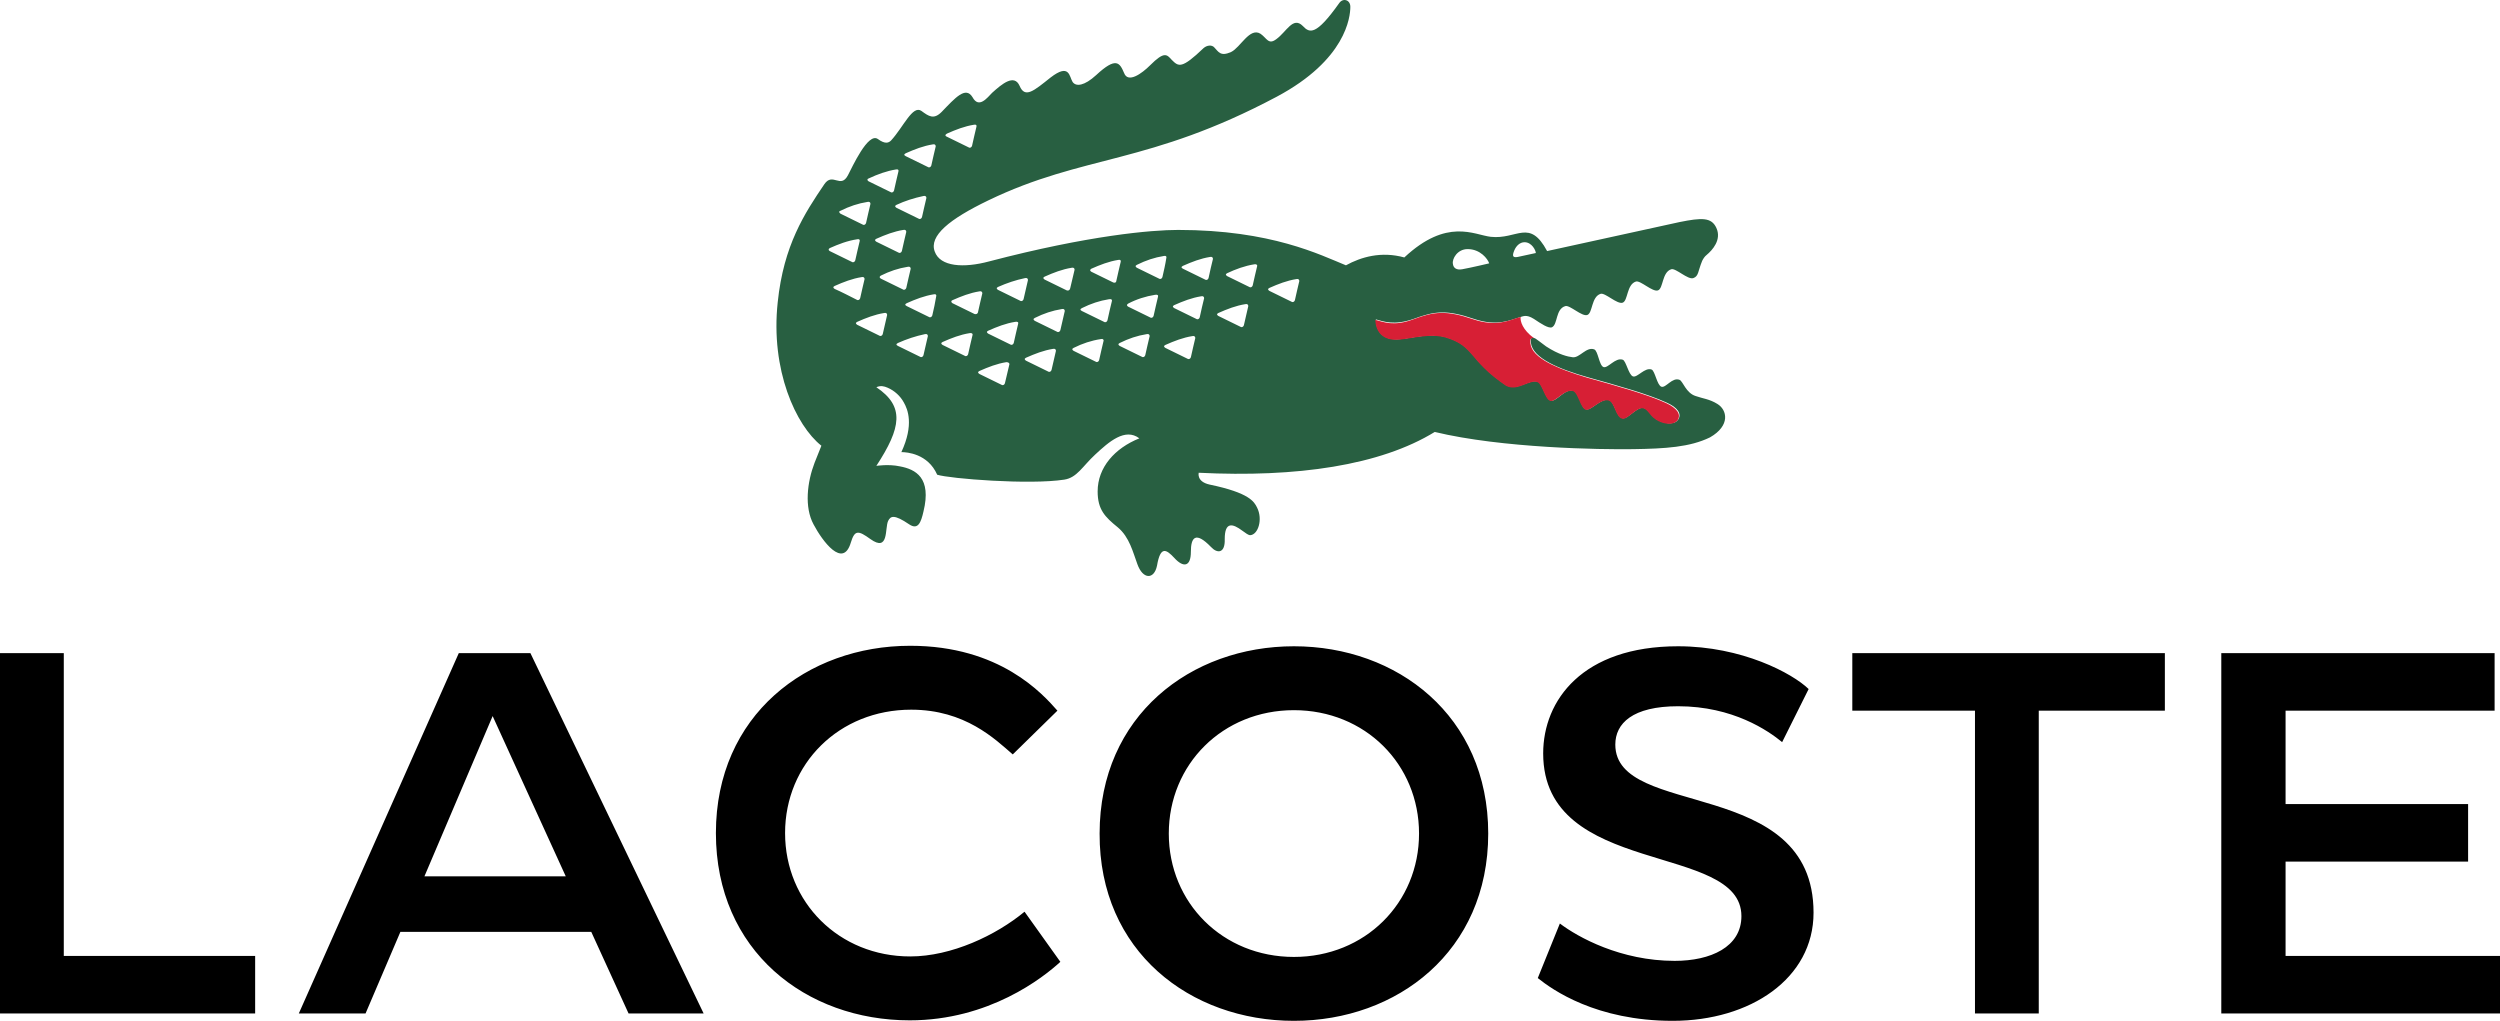
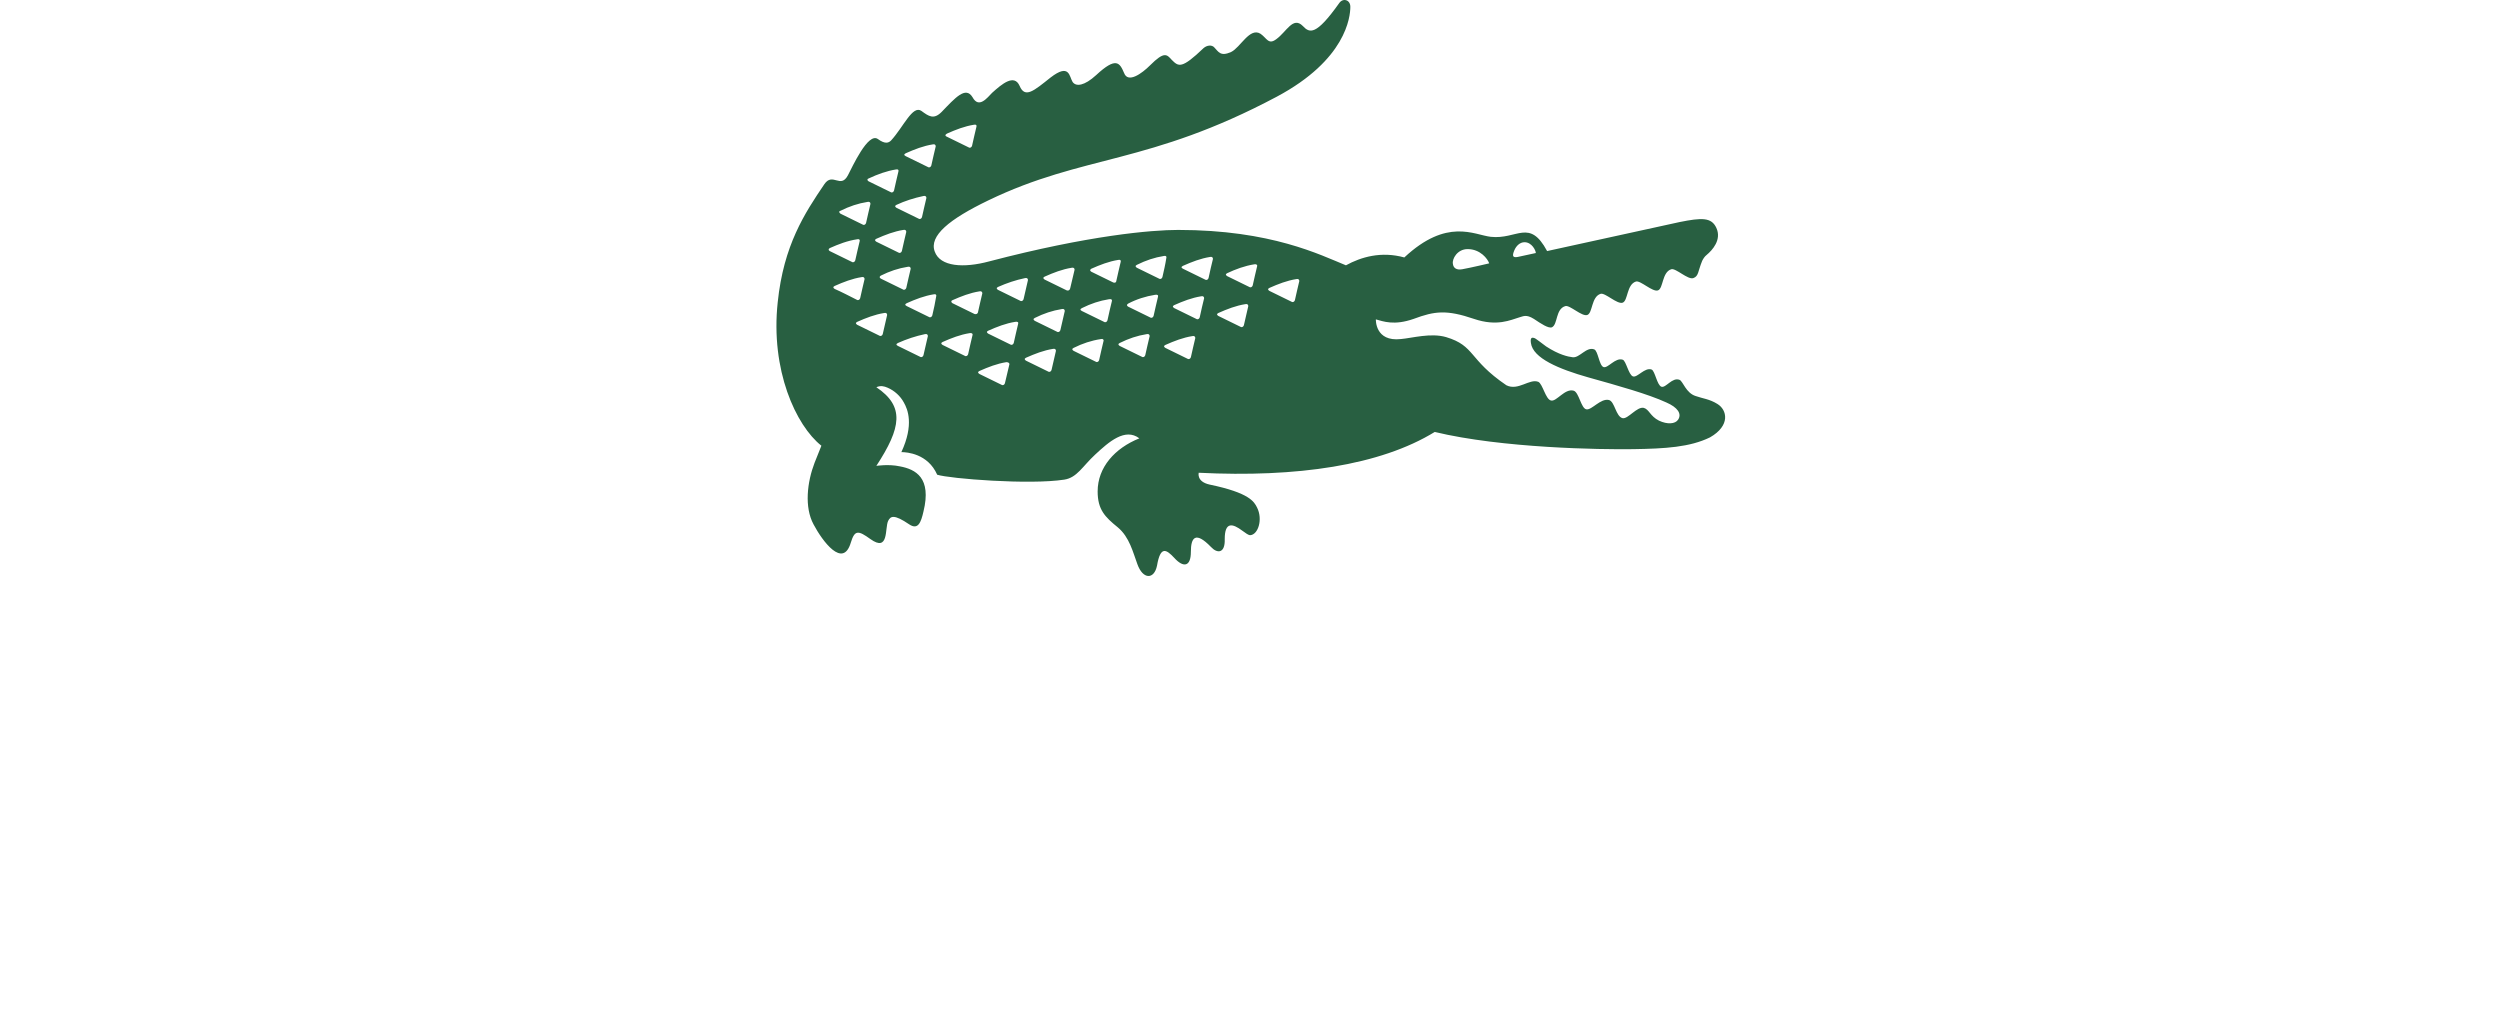
<svg xmlns="http://www.w3.org/2000/svg" width="600" height="245" viewBox="0 0 600 245" fill="none">
-   <path d="M310.54 245C335.27 245 357.174 228.366 357.174 200.053C357.174 171.739 335.27 155.105 310.54 155.105C285.81 155.105 263.906 171.739 263.906 200.053C263.788 228.366 285.692 245 310.54 245ZM150.854 243.23H168.871L127.301 156.757H110.108L71.717 243.23H87.733L96.094 223.647H141.904L150.854 243.23ZM598.587 156.757H533.111V243.23H600V229.428H548.538V206.777H592.345V192.974H548.538V170.559H598.705V156.757H598.587ZM369.068 234.736C372.601 237.568 383.081 245 401.452 245C420.059 245 435.25 234.854 435.25 219.046C435.25 186.132 387.674 196.631 387.674 178.7C387.674 173.627 391.796 169.498 402.748 169.498C415.937 169.498 424.416 175.396 427.713 178.11L434.073 165.369C430.186 161.593 418.057 155.105 402.748 155.105C379.784 155.105 370.363 168.082 370.363 180.823C370.363 210.67 417.939 202.058 417.939 219.872C417.939 227.304 410.52 230.607 401.923 230.607C388.97 230.607 378.724 224.945 374.367 221.641L369.068 234.736ZM218.685 170.323C231.639 170.323 238.822 177.402 243.062 181.059L253.778 170.559C250.245 166.548 240 154.987 218.449 154.987C193.719 154.987 171.816 171.621 171.816 199.935C171.816 228.248 193.484 244.882 218.332 244.882C237.409 244.882 250.363 234.618 254.485 230.843L245.888 218.81C239.058 224.473 228.342 229.546 218.449 229.546C201.374 229.546 188.42 216.569 188.42 199.935C188.42 183.3 201.374 170.323 218.685 170.323ZM310.54 229.664C293.464 229.664 280.51 216.687 280.51 200.053C280.51 183.418 293.464 170.441 310.54 170.441C327.615 170.441 340.569 183.418 340.569 200.053C340.569 216.687 327.615 229.664 310.54 229.664ZM473.994 170.559V243.23H489.303V170.559H519.568V156.757H444.554V170.559H473.994ZM15.309 156.757H0V243.23H61.236V229.428H15.309V156.757ZM118.234 171.857L135.78 210.316H101.865L118.234 171.857Z" fill="black" />
  <path d="M412.169 96.945C410.284 95.765 408.636 95.647 406.987 95.057C404.632 94.349 403.925 91.518 403.101 91.164C401.335 90.456 399.804 93.17 398.744 92.816C397.684 92.462 397.213 89.04 396.389 88.687C394.74 88.097 392.973 90.692 391.914 90.338C390.854 89.984 390.265 86.563 389.441 86.327C387.674 85.737 385.908 88.451 384.848 88.097C383.788 87.743 383.552 84.204 382.61 83.85C380.726 83.142 379.077 85.973 377.429 85.737C376.369 85.619 374.131 85.147 371.07 83.142C370.245 82.552 368.479 81.136 368.243 81.136C367.89 81.018 367.183 80.782 367.419 82.316C367.89 85.973 374.131 88.569 381.197 90.574C388.381 92.58 395.564 94.585 399.921 96.591C402.63 97.77 403.69 99.304 402.748 100.72C402.041 101.782 400.157 101.9 398.155 100.956C396.035 99.894 395.8 98.242 394.504 97.888C392.856 97.535 390.736 100.602 389.441 100.366C387.792 100.012 387.556 96.355 386.143 96.001C384.141 95.529 382.021 98.478 380.726 98.242C379.431 98.006 378.96 94.113 377.664 93.76C375.545 93.17 373.543 96.473 372.247 96.119C370.952 95.883 370.245 92.108 369.185 91.636C367.066 90.81 364.357 93.877 361.531 92.462C352.345 86.209 354.112 83.024 347.046 80.9C343.395 79.839 338.92 81.136 336.212 81.372C329.97 82.08 330.206 76.653 330.206 76.653C331.972 77.125 334.563 78.187 339.274 76.535C344.337 74.648 347.164 74.294 353.758 76.535C359.293 78.423 362.591 76.771 364.593 76.182C365.535 75.946 366.241 75.356 368.126 76.535C369.892 77.715 371.658 78.895 372.483 78.541C373.896 77.833 373.307 74.176 375.662 73.468C376.722 73.114 379.666 76.064 380.962 75.592C382.257 75.12 381.904 71.227 384.141 70.519C385.201 70.165 388.145 73.114 389.441 72.642C390.736 72.171 390.383 68.277 392.62 67.57C393.68 67.216 396.624 70.165 397.919 69.693C399.215 69.221 398.862 65.328 401.099 64.62C402.159 64.266 405.103 67.216 406.398 66.744C407.694 66.272 407.458 65.21 408.518 62.615C408.754 62.143 409.107 61.553 409.578 61.199C410.991 60.019 413.229 57.542 411.933 54.711C410.756 52.115 408.4 52.233 403.101 53.295C398.744 54.239 371.305 60.255 371.305 60.255C367.066 52.351 364.122 57.542 357.762 56.834C353.758 56.362 347.282 52.233 337.036 61.789C331.501 60.255 326.673 61.671 323.022 63.676C316.899 61.199 305.123 55.182 282.748 55.182C276.388 55.182 261.315 56.48 237.409 62.733C231.285 64.384 225.633 64.03 224.337 60.373C222.924 56.598 227.87 52.587 237.174 48.104C260.137 37.015 275.564 39.61 306.418 23.212C323.022 14.364 324.082 4.1 324.082 1.623C324.082 -0.029 322.316 -0.618 321.374 0.797C315.839 8.583 314.308 7.994 312.659 6.224C310.304 3.864 308.773 7.64 306.3 9.409C304.416 10.825 304.063 9.173 302.532 8.111C299.941 6.46 297.703 11.415 295.466 12.476C292.875 13.656 292.404 12.358 291.462 11.415C290.873 10.707 289.696 10.825 288.871 11.533C283.572 16.605 282.865 16.016 281.217 14.364C280.039 13.066 279.45 12.241 276.035 15.662C274.033 17.667 270.736 20.027 269.794 17.549C268.734 15.072 267.91 13.538 263.081 18.021C260.255 20.617 258.253 20.852 257.429 19.673C256.604 18.375 256.722 15.072 252.129 18.611C248.125 21.796 246.006 23.684 244.71 20.617C243.415 17.667 240.471 20.145 238.116 22.268C236.938 23.448 234.936 26.161 233.405 23.33C231.756 20.617 229.283 23.448 225.986 26.869C224.102 28.757 222.924 27.931 221.158 26.633C219.038 25.099 216.801 30.526 213.857 33.712C213.268 34.301 212.443 34.655 210.677 33.358C208.322 31.706 204.553 40.082 203.493 42.087C201.727 45.391 199.843 41.262 197.841 44.211C193.13 51.171 188.067 58.84 186.653 72.524C184.887 88.805 191.011 102.135 197.134 106.972C197.134 106.972 196.428 108.742 195.486 111.101C193.719 115.702 193.013 121.719 195.25 125.848C197.37 129.859 202.316 136.583 204.2 130.213C205.142 127.146 205.966 127.264 208.911 129.387C213.386 132.572 212.326 126.792 213.15 125.022C213.739 123.842 214.563 123.37 218.214 125.848C220.334 127.264 221.04 125.376 221.629 122.781C223.631 114.641 219.745 112.635 215.976 111.927C213.268 111.337 210.324 111.809 210.324 111.809C216.33 102.607 217.154 97.535 210.324 92.934C211.384 92.462 212.208 92.698 213.032 93.052C214.681 93.759 216.094 95.057 216.918 96.591C217.861 98.242 219.391 101.9 216.33 108.506C217.625 108.506 222.689 108.86 224.926 113.933C227.87 114.877 247.066 116.41 255.427 115.112C258.489 114.641 259.784 111.927 262.846 109.096C266.143 106.029 270.029 102.607 273.444 105.203C267.556 107.562 263.435 112.163 263.435 117.944C263.435 122.309 265.201 124.078 268.263 126.556C271.089 128.915 271.913 132.572 272.973 135.404C274.269 139.061 276.977 139.179 277.684 135.758C278.508 130.921 279.921 131.865 281.806 133.87C284.043 136.347 285.809 135.994 285.809 132.454C285.809 129.033 286.869 127.382 290.638 131.275C292.169 132.926 294.053 132.808 293.935 129.387C293.935 125.14 295.819 125.612 298.175 127.382C298.999 127.971 299.588 128.443 300.059 128.443C301.943 128.325 303.121 124.668 301.707 121.837C301.001 120.421 299.941 118.298 290.284 116.292C287.105 115.584 287.694 113.461 287.694 113.461C311.246 114.641 331.266 111.691 344.337 103.669C360.471 107.562 384.141 107.916 391.914 107.798C399.686 107.68 405.574 107.326 410.402 104.967C415.348 102.135 414.524 98.36 412.169 96.945ZM363.415 60.137C363.886 58.958 364.828 58.132 365.888 58.132C367.654 58.132 368.597 60.137 368.597 60.727L364.239 61.671C362.944 61.907 362.944 61.317 363.415 60.137ZM352.228 59.783C355.289 59.783 357.056 62.143 357.409 63.205C357.409 63.205 352.934 64.266 350.932 64.62C349.637 64.856 348.812 64.384 348.695 63.323C348.459 62.143 349.755 59.783 352.228 59.783ZM227.282 32.06C229.401 31.116 231.521 30.29 233.758 29.936C234.23 29.818 234.465 30.054 234.347 30.408C233.994 31.942 233.641 33.358 233.287 35.009C233.17 35.363 232.816 35.599 232.463 35.363C230.814 34.537 229.048 33.712 227.164 32.768C226.81 32.65 226.81 32.296 227.282 32.06ZM217.389 36.779C219.509 35.835 221.629 35.009 223.866 34.655C224.337 34.537 224.573 34.773 224.573 35.127C224.22 36.661 223.866 38.077 223.513 39.728C223.395 40.082 223.042 40.318 222.689 40.082C221.04 39.256 219.274 38.43 217.389 37.487C216.918 37.251 216.918 37.015 217.389 36.779ZM221.629 47.042C222.1 46.924 222.335 47.16 222.335 47.514C221.982 49.048 221.629 50.464 221.276 52.115C221.158 52.469 220.805 52.705 220.451 52.469C218.803 51.643 217.036 50.818 215.152 49.874C214.799 49.638 214.681 49.402 215.152 49.166C217.154 48.222 219.391 47.514 221.629 47.042ZM217.507 55.654C217.154 57.188 216.801 58.604 216.447 60.255C216.33 60.609 215.976 60.845 215.623 60.609C213.974 59.783 212.208 58.958 210.324 58.014C209.97 57.778 209.853 57.542 210.324 57.306C212.443 56.362 214.563 55.536 216.801 55.182C217.272 55.065 217.507 55.3 217.507 55.654ZM208.557 42.795C210.559 41.852 212.797 41.026 215.034 40.672C215.505 40.554 215.741 40.79 215.623 41.144C215.27 42.677 214.916 44.093 214.563 45.745C214.445 46.099 214.092 46.334 213.739 46.099C212.09 45.273 210.324 44.447 208.44 43.503C208.086 43.267 208.086 42.913 208.557 42.795ZM201.727 50.581C203.847 49.52 205.967 48.812 208.204 48.458C208.675 48.34 208.911 48.576 208.911 48.93C208.557 50.464 208.204 51.879 207.851 53.531C207.733 53.885 207.38 54.121 207.026 53.885C205.378 53.059 203.611 52.233 201.727 51.289C201.374 51.053 201.256 50.7 201.727 50.581ZM199.136 59.547C201.256 58.604 203.376 57.778 205.731 57.424C206.202 57.306 206.438 57.542 206.32 57.896C205.966 59.429 205.613 60.845 205.26 62.497C205.142 62.851 204.789 63.087 204.436 62.851C202.787 62.025 201.02 61.199 199.136 60.255C198.783 60.019 198.783 59.783 199.136 59.547ZM200.314 69.339C199.961 69.103 199.843 68.867 200.314 68.631C202.434 67.688 204.553 66.862 206.791 66.508C207.262 66.39 207.497 66.626 207.497 66.98C207.144 68.513 206.791 69.929 206.438 71.581C206.32 71.935 205.967 72.171 205.613 71.935C203.965 71.109 202.198 70.165 200.314 69.339ZM211.855 80.193C211.737 80.546 211.384 80.782 211.03 80.546C209.382 79.721 207.615 78.895 205.731 77.951C205.378 77.715 205.26 77.479 205.731 77.243C207.851 76.299 209.97 75.474 212.208 75.12C212.679 75.002 212.914 75.238 212.914 75.592C212.561 77.125 212.208 78.659 211.855 80.193ZM211.384 66.862C211.03 66.626 211.03 66.39 211.384 66.154C213.503 65.092 215.623 64.384 217.861 64.03C218.332 63.912 218.567 64.148 218.567 64.502C218.214 66.036 217.861 67.452 217.507 69.103C217.389 69.457 217.036 69.693 216.683 69.457C215.034 68.631 213.268 67.805 211.384 66.862ZM221.629 85.265C221.511 85.619 221.158 85.855 220.805 85.619C219.156 84.794 217.389 83.968 215.505 83.024C215.034 82.788 215.034 82.552 215.505 82.316C217.625 81.372 219.745 80.665 221.982 80.193C222.453 80.075 222.689 80.311 222.689 80.665C222.335 82.198 221.982 83.732 221.629 85.265ZM223.749 75.71C223.631 76.064 223.278 76.299 222.924 76.064C221.276 75.238 219.509 74.412 217.625 73.468C217.154 73.232 217.154 72.996 217.625 72.76C219.745 71.817 221.864 70.991 224.102 70.637C224.573 70.519 224.809 70.755 224.691 71.109C224.455 72.642 224.102 74.176 223.749 75.71ZM233.405 80.429C233.052 81.962 232.699 83.378 232.345 85.029C232.228 85.383 231.874 85.619 231.521 85.383C229.872 84.558 228.106 83.732 226.222 82.788C225.868 82.552 225.751 82.316 226.222 82.08C228.341 81.136 230.461 80.311 232.699 79.957C233.17 79.839 233.523 80.075 233.405 80.429ZM233.876 75.356C232.228 74.53 230.461 73.704 228.577 72.76C228.224 72.524 228.224 72.171 228.577 72.052C230.697 71.109 232.816 70.283 235.054 69.929C235.525 69.811 235.76 70.047 235.76 70.401C235.407 71.935 235.054 73.35 234.701 75.002C234.583 75.356 234.23 75.474 233.876 75.356ZM242.237 87.507C241.884 88.923 241.531 90.456 241.177 91.99C241.06 92.344 240.706 92.58 240.353 92.344C238.704 91.518 236.938 90.692 235.054 89.748C234.701 89.513 234.583 89.276 235.054 89.041C237.174 88.097 239.293 87.271 241.531 86.917C242.002 86.917 242.355 87.153 242.237 87.507ZM244.357 77.715C244.004 79.249 243.651 80.665 243.297 82.316C243.179 82.67 242.826 82.906 242.473 82.67C240.824 81.844 239.058 81.018 237.174 80.075C236.82 79.839 236.703 79.603 237.174 79.367C239.293 78.423 241.413 77.597 243.65 77.243C244.239 77.125 244.475 77.361 244.357 77.715ZM245.652 71.817C245.535 72.171 245.181 72.406 244.828 72.171C243.179 71.345 241.413 70.519 239.529 69.575C239.176 69.339 239.058 69.103 239.529 68.867C241.649 67.924 243.768 67.216 246.006 66.744C246.477 66.626 246.712 66.862 246.712 67.216C246.359 68.749 246.006 70.283 245.652 71.817ZM252.365 88.805C252.247 89.159 251.894 89.394 251.541 89.159C249.892 88.333 248.125 87.507 246.241 86.563C245.888 86.327 245.77 86.091 246.241 85.855C248.361 84.912 250.481 84.086 252.718 83.732C253.189 83.614 253.425 83.85 253.425 84.204C253.072 85.737 252.718 87.271 252.365 88.805ZM254.485 79.249C254.367 79.603 254.014 79.839 253.66 79.603C252.012 78.777 250.245 77.951 248.361 77.007C248.008 76.771 247.89 76.535 248.361 76.299C250.481 75.238 252.6 74.53 254.838 74.176C255.309 74.058 255.545 74.294 255.545 74.648C255.191 76.181 254.838 77.715 254.485 79.249ZM256.016 69.693C254.367 68.867 252.6 68.041 250.716 67.098C250.363 66.862 250.245 66.626 250.716 66.39C252.836 65.446 254.956 64.62 257.193 64.266C257.664 64.148 257.9 64.384 257.9 64.738C257.546 66.154 257.193 67.688 256.84 69.221C256.722 69.693 256.369 69.811 256.016 69.693ZM264.848 81.844C264.494 83.378 264.141 84.793 263.788 86.445C263.67 86.799 263.317 87.035 262.964 86.799C261.315 85.973 259.548 85.147 257.664 84.204C257.311 83.968 257.193 83.732 257.664 83.496C259.784 82.434 261.904 81.726 264.259 81.372C264.612 81.254 264.966 81.49 264.848 81.844ZM266.85 72.288C266.496 73.704 266.143 75.238 265.79 76.889C265.672 77.243 265.319 77.479 264.966 77.243C263.317 76.418 261.55 75.592 259.666 74.648C259.195 74.412 259.195 74.176 259.666 73.94C261.786 72.878 263.906 72.171 266.143 71.817C266.732 71.699 266.967 71.934 266.85 72.288ZM267.203 67.805C265.554 66.98 263.788 66.154 261.904 65.21C261.55 64.974 261.55 64.738 261.904 64.502C264.023 63.559 266.143 62.733 268.381 62.379C268.852 62.261 269.087 62.497 268.969 62.851C268.616 64.384 268.263 65.8 267.91 67.452C267.91 67.805 267.556 67.924 267.203 67.805ZM275.917 80.665C275.564 82.198 275.211 83.614 274.858 85.265C274.74 85.619 274.387 85.855 274.033 85.619C272.385 84.794 270.618 83.968 268.734 83.024C268.381 82.788 268.263 82.552 268.734 82.316C270.854 81.254 272.973 80.546 275.211 80.193C275.682 80.075 275.917 80.311 275.917 80.665ZM277.919 71.227C277.566 72.76 277.213 74.176 276.86 75.828C276.742 76.182 276.388 76.418 276.035 76.182C274.387 75.356 272.62 74.53 270.736 73.586C270.383 73.35 270.383 73.114 270.736 72.878C272.738 71.817 274.975 71.109 277.213 70.755C277.802 70.637 278.037 70.873 277.919 71.227ZM278.979 66.508C278.861 66.862 278.508 67.098 278.155 66.862C276.506 66.036 274.74 65.21 272.856 64.266C272.502 64.03 272.385 63.794 272.856 63.559C274.975 62.497 277.095 61.789 279.333 61.435C279.804 61.317 280.039 61.553 279.921 61.907C279.686 63.441 279.333 64.974 278.979 66.508ZM286.869 81.136C286.516 82.67 286.163 84.086 285.809 85.737C285.692 86.091 285.338 86.327 284.985 86.091C283.336 85.265 281.57 84.44 279.686 83.496C279.333 83.26 279.215 83.024 279.686 82.788C281.806 81.844 283.925 81.018 286.163 80.665C286.634 80.546 286.869 80.782 286.869 81.136ZM288.989 71.581C288.636 72.996 288.282 74.53 287.929 76.182C287.811 76.535 287.458 76.771 287.105 76.535C285.456 75.71 283.69 74.884 281.806 73.94C281.452 73.704 281.334 73.468 281.806 73.232C283.925 72.288 286.045 71.463 288.282 71.109C288.754 70.991 288.989 71.227 288.989 71.581ZM291.109 62.143C290.756 63.559 290.402 65.092 290.049 66.744C289.931 67.098 289.578 67.334 289.225 67.098C287.576 66.272 285.809 65.446 283.925 64.502C283.454 64.266 283.454 64.03 283.925 63.794C286.045 62.851 288.165 62.025 290.402 61.671C290.873 61.553 291.109 61.789 291.109 62.143ZM298.528 78.069C298.41 78.423 298.057 78.659 297.703 78.423C296.055 77.597 294.288 76.771 292.404 75.828C292.051 75.592 291.933 75.356 292.404 75.12C294.524 74.176 296.644 73.35 298.881 72.996C299.352 72.878 299.588 73.114 299.588 73.468C299.234 75.002 298.881 76.535 298.528 78.069ZM301.707 63.912C301.354 65.446 301.001 66.862 300.648 68.513C300.53 68.867 300.177 69.103 299.823 68.867C298.175 68.041 296.408 67.216 294.524 66.272C294.171 66.036 294.053 65.8 294.524 65.564C296.526 64.62 298.763 63.794 301.001 63.441C301.472 63.323 301.825 63.559 301.707 63.912ZM311.835 67.452C311.482 68.985 311.128 70.401 310.775 72.052C310.657 72.406 310.304 72.642 309.951 72.406C308.302 71.581 306.536 70.755 304.652 69.811C304.298 69.575 304.18 69.339 304.652 69.103C306.771 68.159 308.891 67.334 311.128 66.98C311.599 66.862 311.835 67.098 311.835 67.452Z" fill="#285F41" />
-   <path d="M353.64 76.653C347.045 74.412 344.219 74.766 339.155 76.653C334.444 78.423 331.971 77.243 330.087 76.772C330.087 76.772 329.852 82.198 336.093 81.49C338.802 81.254 343.277 79.957 346.927 81.019C353.993 83.142 352.226 86.327 361.412 92.58C364.238 94.113 367.065 90.928 369.067 91.754C370.126 92.226 370.833 96.001 372.128 96.237C373.424 96.473 375.543 93.288 377.545 93.877C378.723 94.231 379.312 98.007 380.607 98.36C381.903 98.596 384.14 95.647 386.024 96.119C387.555 96.473 387.673 100.13 389.322 100.484C390.617 100.838 392.737 97.653 394.385 98.007C395.681 98.36 395.916 100.012 398.036 101.074C400.038 102.018 401.804 101.9 402.629 100.838C403.571 99.422 402.393 97.888 399.803 96.709C395.445 94.703 388.262 92.698 381.078 90.692C373.895 88.569 367.653 85.973 367.3 82.434C367.065 80.9 367.889 81.136 368.124 81.136C365.416 79.131 364.827 77.125 364.945 76.064C364.709 76.182 364.474 76.182 364.12 76.3C362.472 76.772 359.174 78.541 353.64 76.653Z" fill="#D71F35" />
</svg>